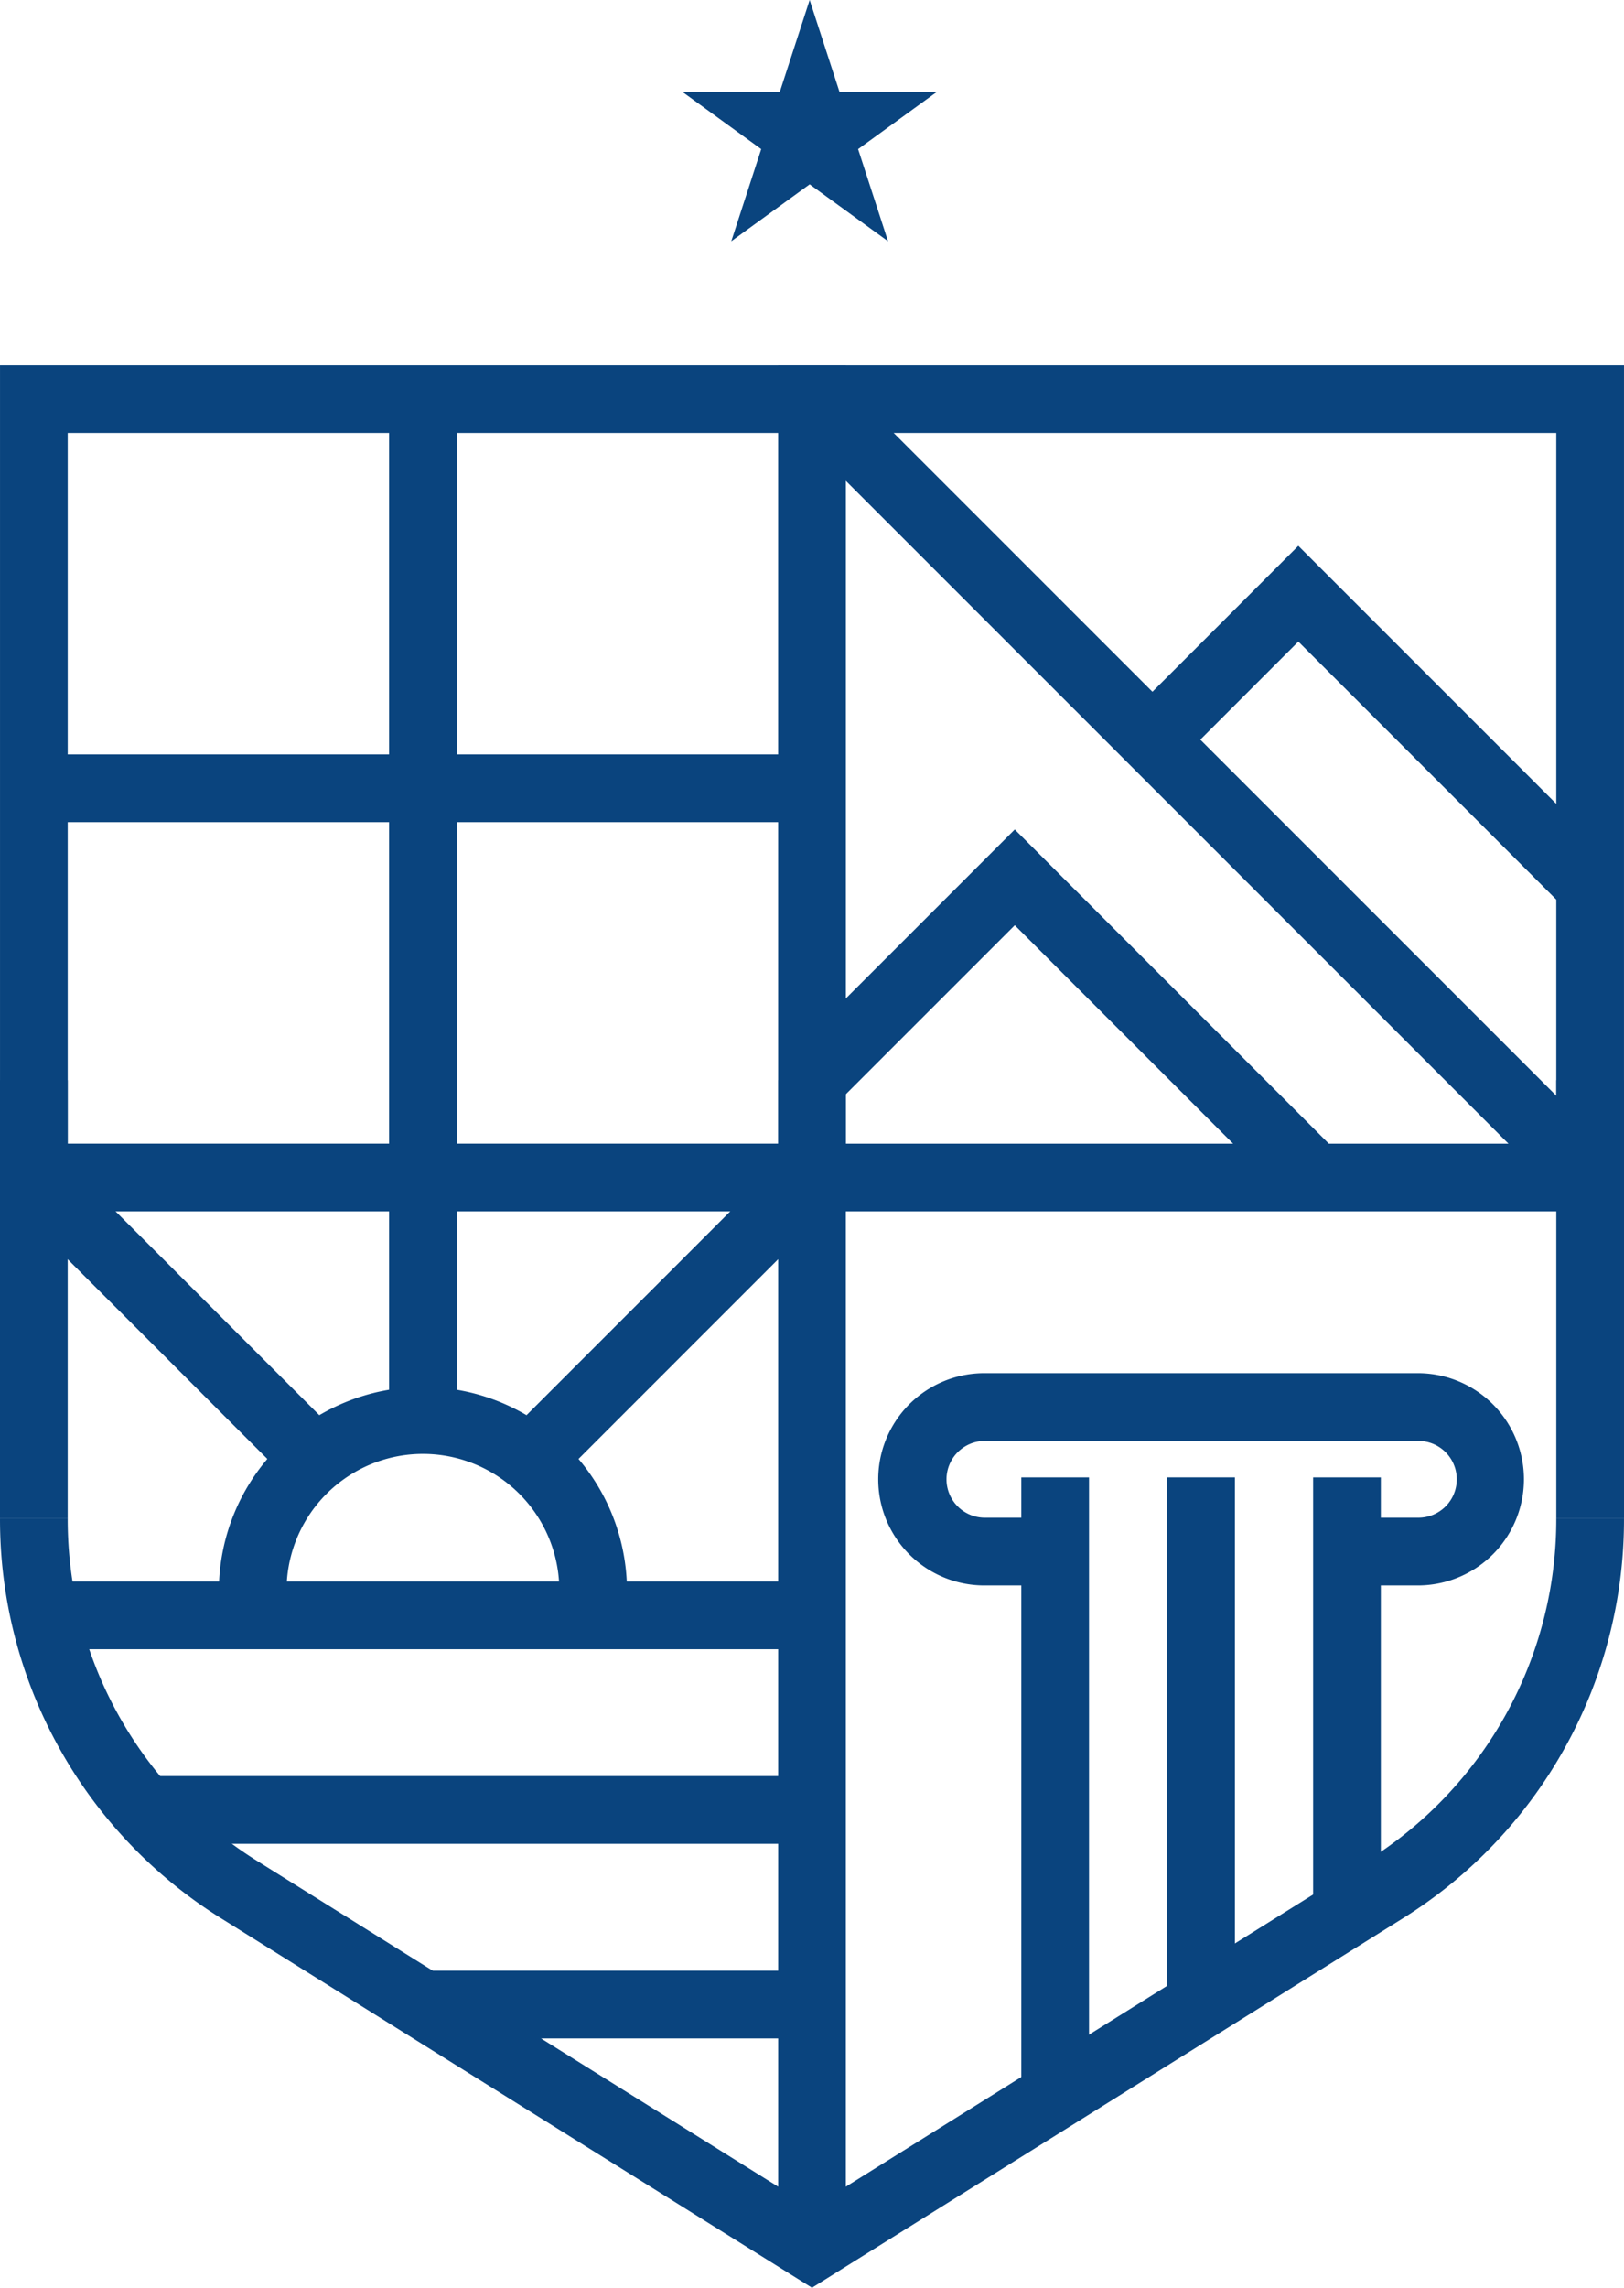
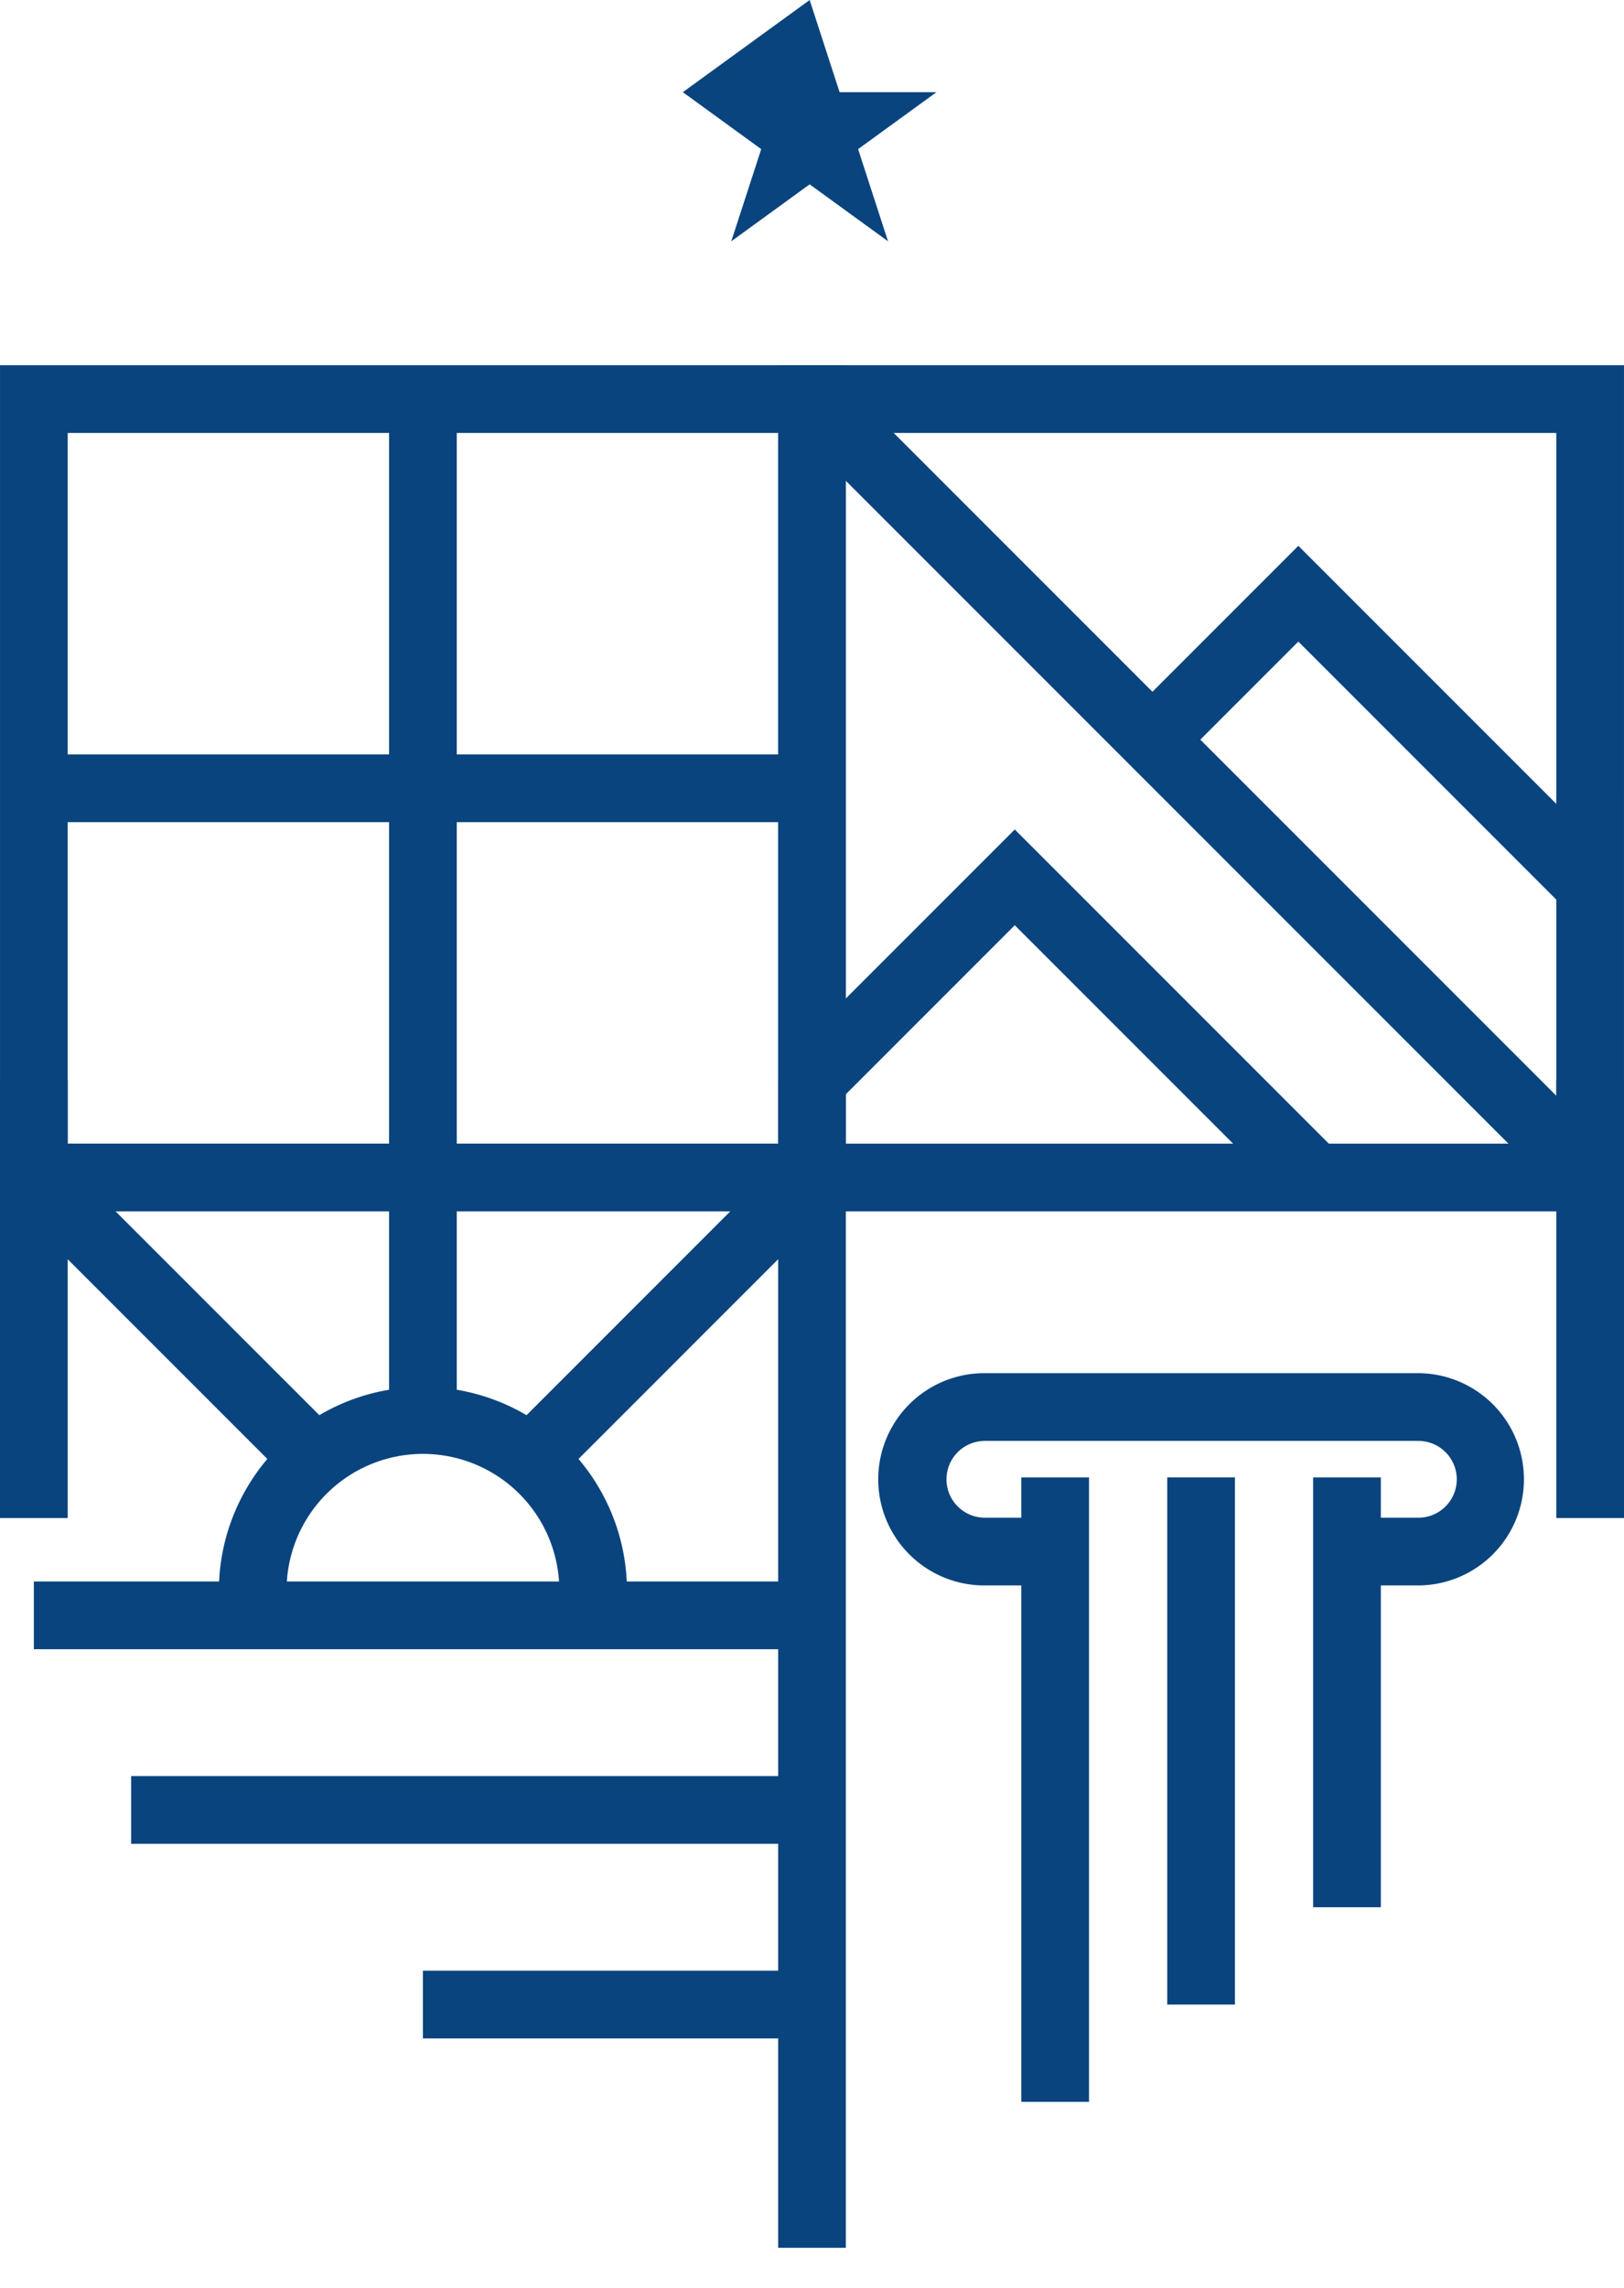
<svg xmlns="http://www.w3.org/2000/svg" width="408.318" height="575.009" viewBox="0 0 408.318 575.009">
  <g transform="translate(-144.174 -8768.891)">
    <g transform="translate(437.646 9140.22)">
      <rect width="17.023" height="132.504" fill="#0a447e" />
    </g>
    <g transform="translate(364.986 9114.031)">
      <path d="M1618.284,1400.445h-13.752v-17.025h13.752a9.651,9.651,0,1,0,0-19.3H1509.292a9.651,9.651,0,0,0,0,19.3h9.428v17.025h-9.428a26.676,26.676,0,0,1,0-53.352h108.992a26.676,26.676,0,1,1,0,53.352Z" transform="translate(-1482.616 -1347.094)" fill="#0a447e" />
    </g>
    <g transform="translate(152.686 8958.513)">
      <rect width="195.648" height="17.023" fill="#0a447e" />
    </g>
    <g transform="translate(241.998 8869.199)">
      <rect width="17.023" height="195.648" fill="#0a447e" />
    </g>
    <g transform="translate(144.177 8860.689)">
      <path d="M1671.531,1532.52H1458.868V1319.847h212.664Zm-195.64-17.024h178.625V1336.871H1475.892Z" transform="translate(-1458.868 -1319.847)" fill="#0a447e" />
    </g>
    <g transform="translate(339.826 8860.689)">
      <path d="M1692.573,1532.52H1479.91V1319.847h212.664ZM1496.924,1515.5h178.625V1336.871H1496.924Z" transform="translate(-1479.91 -1319.847)" fill="#0a447e" />
    </g>
    <g transform="translate(339.821 9040.393)">
      <rect width="17.023" height="293.472" fill="#0a447e" />
    </g>
    <g transform="translate(535.469 9040.393)">
      <rect width="17.023" height="110.052" fill="#0a447e" />
    </g>
    <g transform="translate(342.315 8863.183)">
      <rect width="17.022" height="268.041" transform="translate(0 12.037) rotate(-45)" fill="#0a447e" />
    </g>
    <g transform="translate(427.911 8906.073)">
      <path d="M1599.434,1416.153l-67.349-67.349-30.666,30.664-12.036-12.036,42.7-42.7,79.385,79.388Z" transform="translate(-1489.383 -1324.728)" fill="#0a447e" />
    </g>
    <g transform="translate(342.315 8977.372)">
      <path d="M1604.528,1423.82l-67.349-67.349-44.965,44.964-12.036-12.036,57-57,79.386,79.387Z" transform="translate(-1480.178 -1332.396)" fill="#0a447e" />
    </g>
    <g transform="translate(144.177 9150.445)">
-       <path d="M1663.024,1544.464l-148.313-92.692a118.15,118.15,0,0,1-55.844-100.763h17.024a101.193,101.193,0,0,0,47.848,86.322l139.284,87.058,139.295-87.058a101.209,101.209,0,0,0,47.838-86.322h17.024a118.15,118.15,0,0,1-55.844,100.763Z" transform="translate(-1458.868 -1351.01)" fill="#0a447e" />
-     </g>
+       </g>
    <g transform="translate(144.174 9040.393)">
      <rect width="17.023" height="110.052" fill="#0a447e" />
    </g>
    <g transform="translate(199.202 9117.475)">
      <path d="M1567.4,1398.78h-17.016a34.287,34.287,0,1,0-68.573,0h-17.024a51.307,51.307,0,1,1,102.614,0Z" transform="translate(-1464.786 -1347.464)" fill="#0a447e" />
    </g>
    <g transform="translate(152.686 9166.388)">
      <rect width="195.648" height="17.023" fill="#0a447e" />
    </g>
    <g transform="translate(177.142 9215.302)">
      <rect width="171.192" height="17.023" fill="#0a447e" />
    </g>
    <g transform="translate(250.509 9264.211)">
      <rect width="97.824" height="17.023" fill="#0a447e" />
    </g>
    <g transform="translate(241.998 9064.846)">
      <rect width="17.023" height="61.139" fill="#0a447e" />
    </g>
    <g transform="translate(146.668 9058.829)">
      <rect width="17.022" height="103.758" transform="matrix(0.707, -0.707, 0.707, 0.707, 0, 12.037)" fill="#0a447e" />
    </g>
    <g transform="translate(275.063 9058.826)">
      <rect width="95.11" height="17.022" transform="translate(0 67.256) rotate(-45.002)" fill="#0a447e" />
    </g>
    <g transform="translate(400.961 9140.224)">
      <rect width="17.023" height="156.958" fill="#0a447e" />
    </g>
    <g transform="translate(474.33 9140.224)">
      <rect width="17.023" height="108.045" fill="#0a447e" />
    </g>
    <g transform="translate(315.857 8768.891)">
-       <path d="M1509.542,1309.974l7.526,23.166h24.36l-19.708,14.317,7.527,23.166-19.706-14.317-19.708,14.317,7.528-23.166-19.708-14.317h24.36Z" transform="translate(-1477.654 -1309.974)" fill="#0a447e" />
+       <path d="M1509.542,1309.974l7.526,23.166h24.36l-19.708,14.317,7.527,23.166-19.706-14.317-19.708,14.317,7.528-23.166-19.708-14.317Z" transform="translate(-1477.654 -1309.974)" fill="#0a447e" />
    </g>
  </g>
</svg>